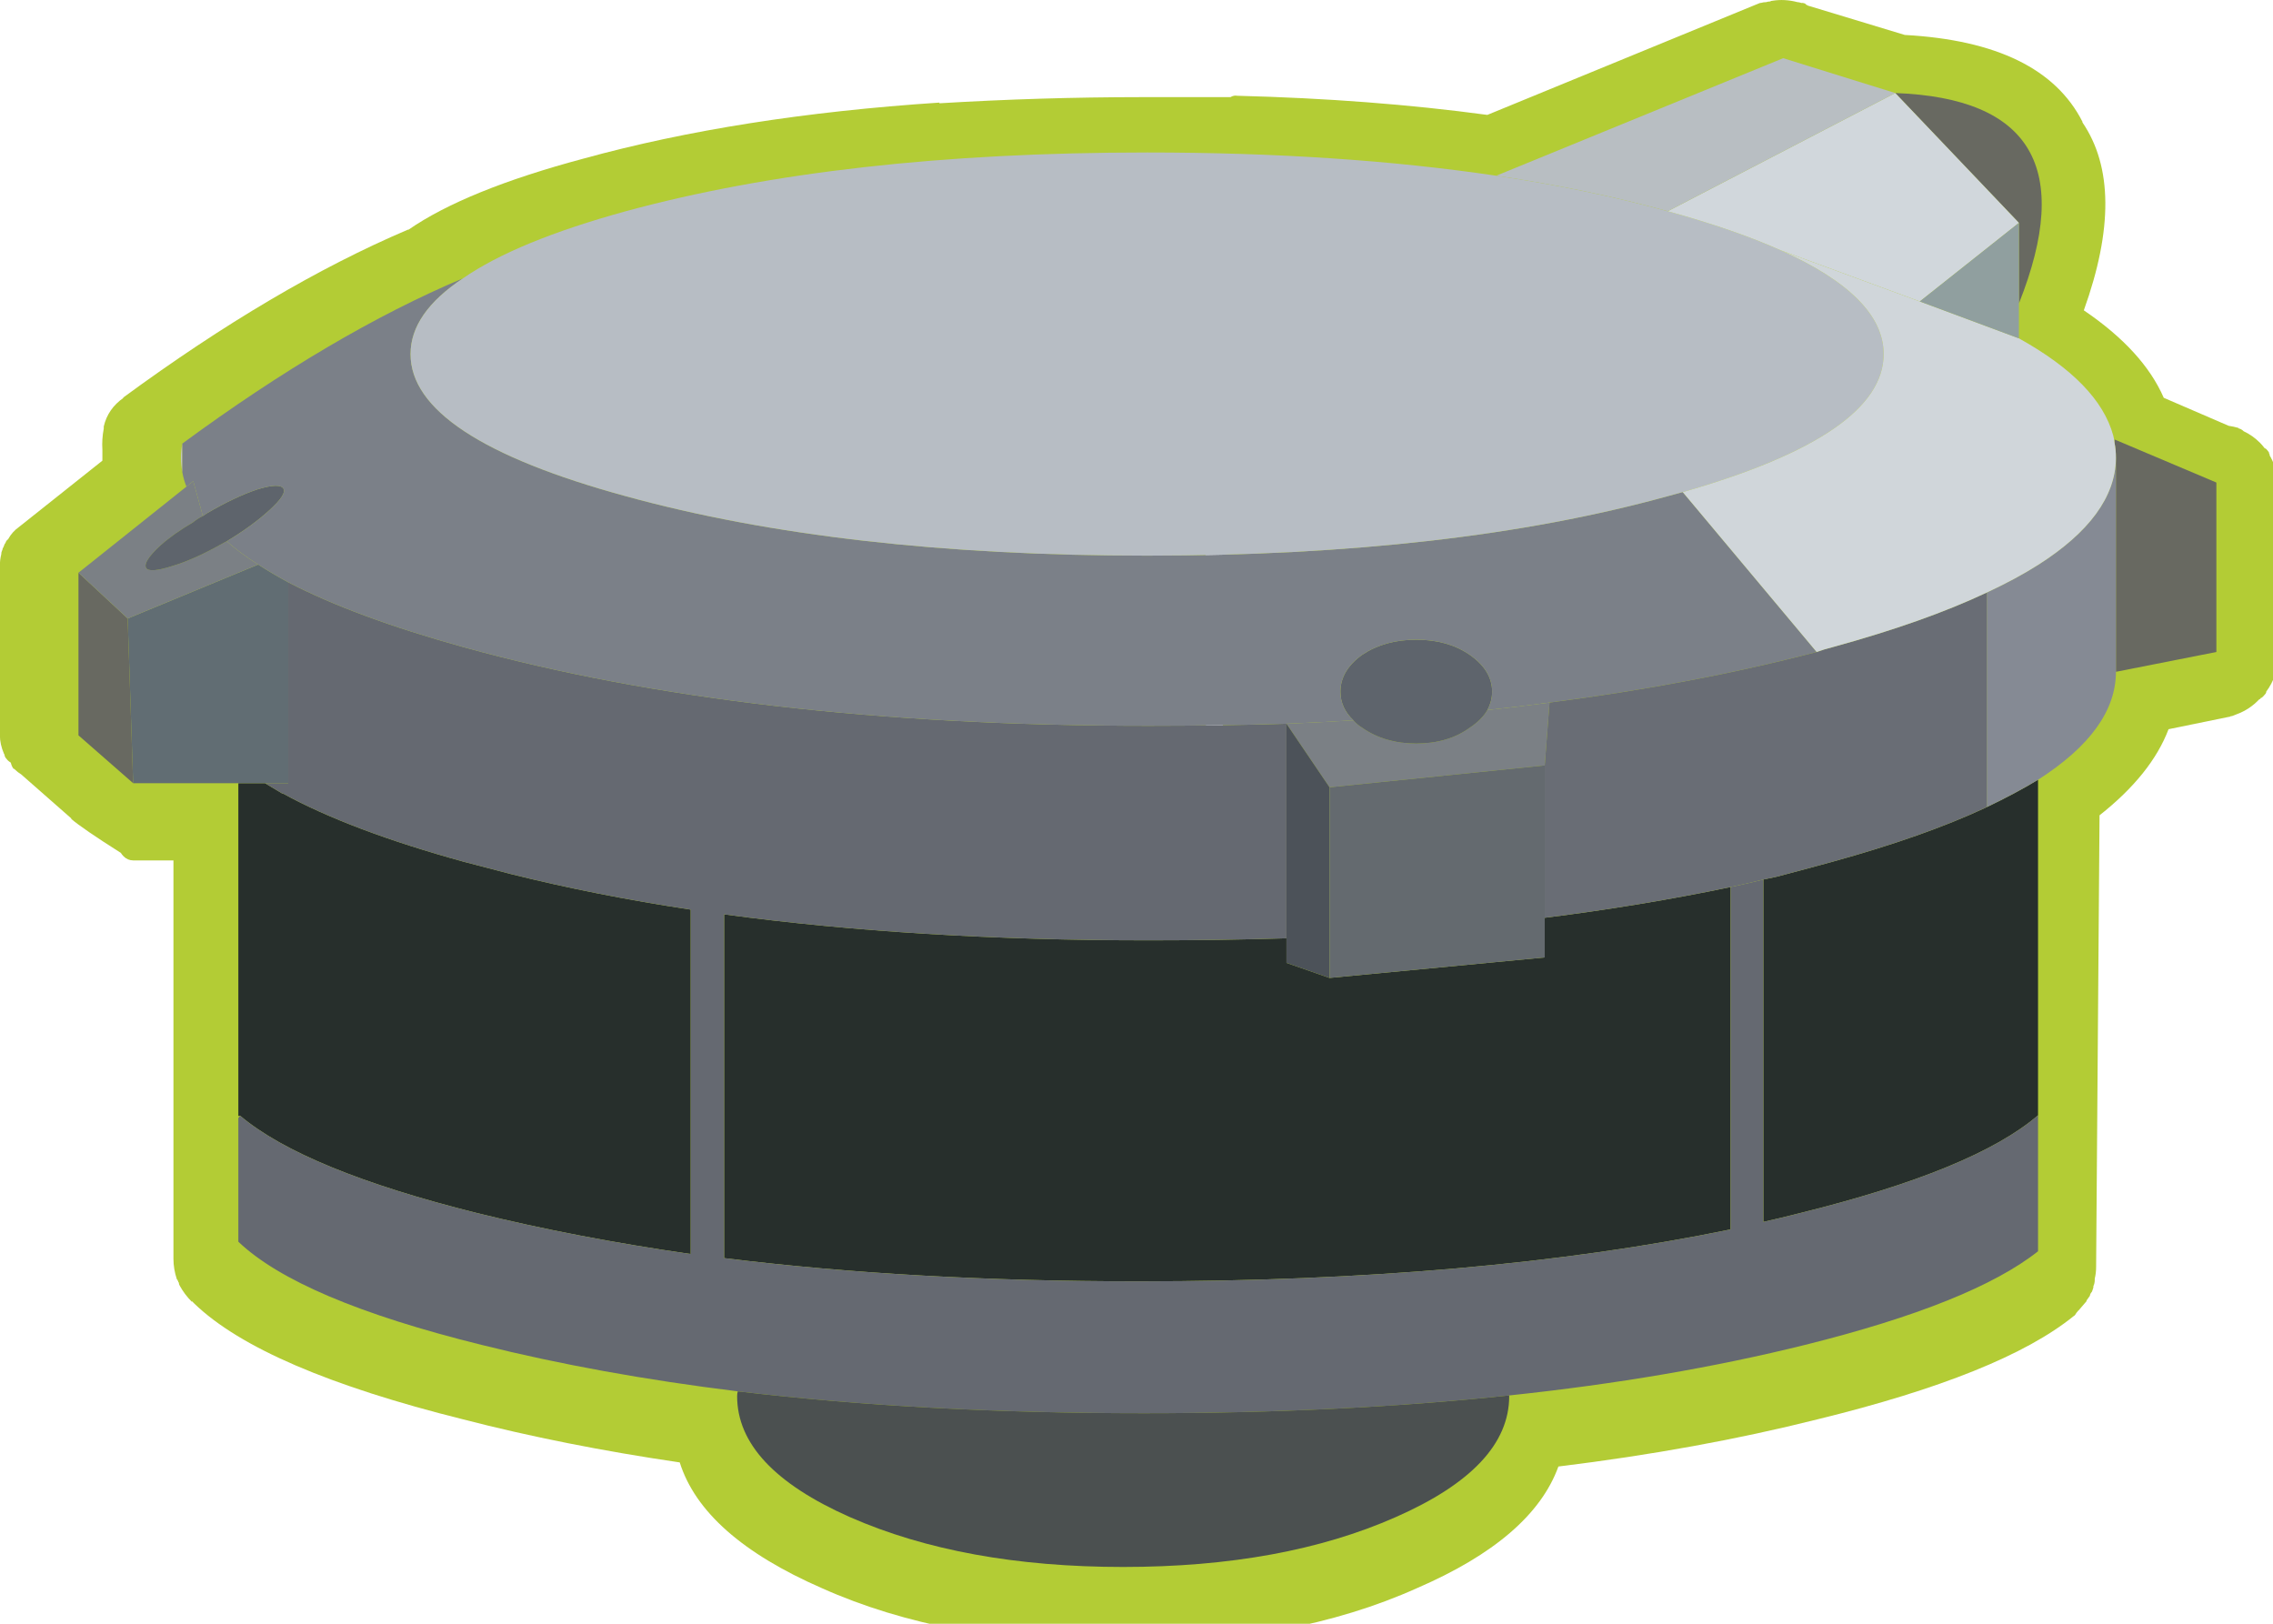
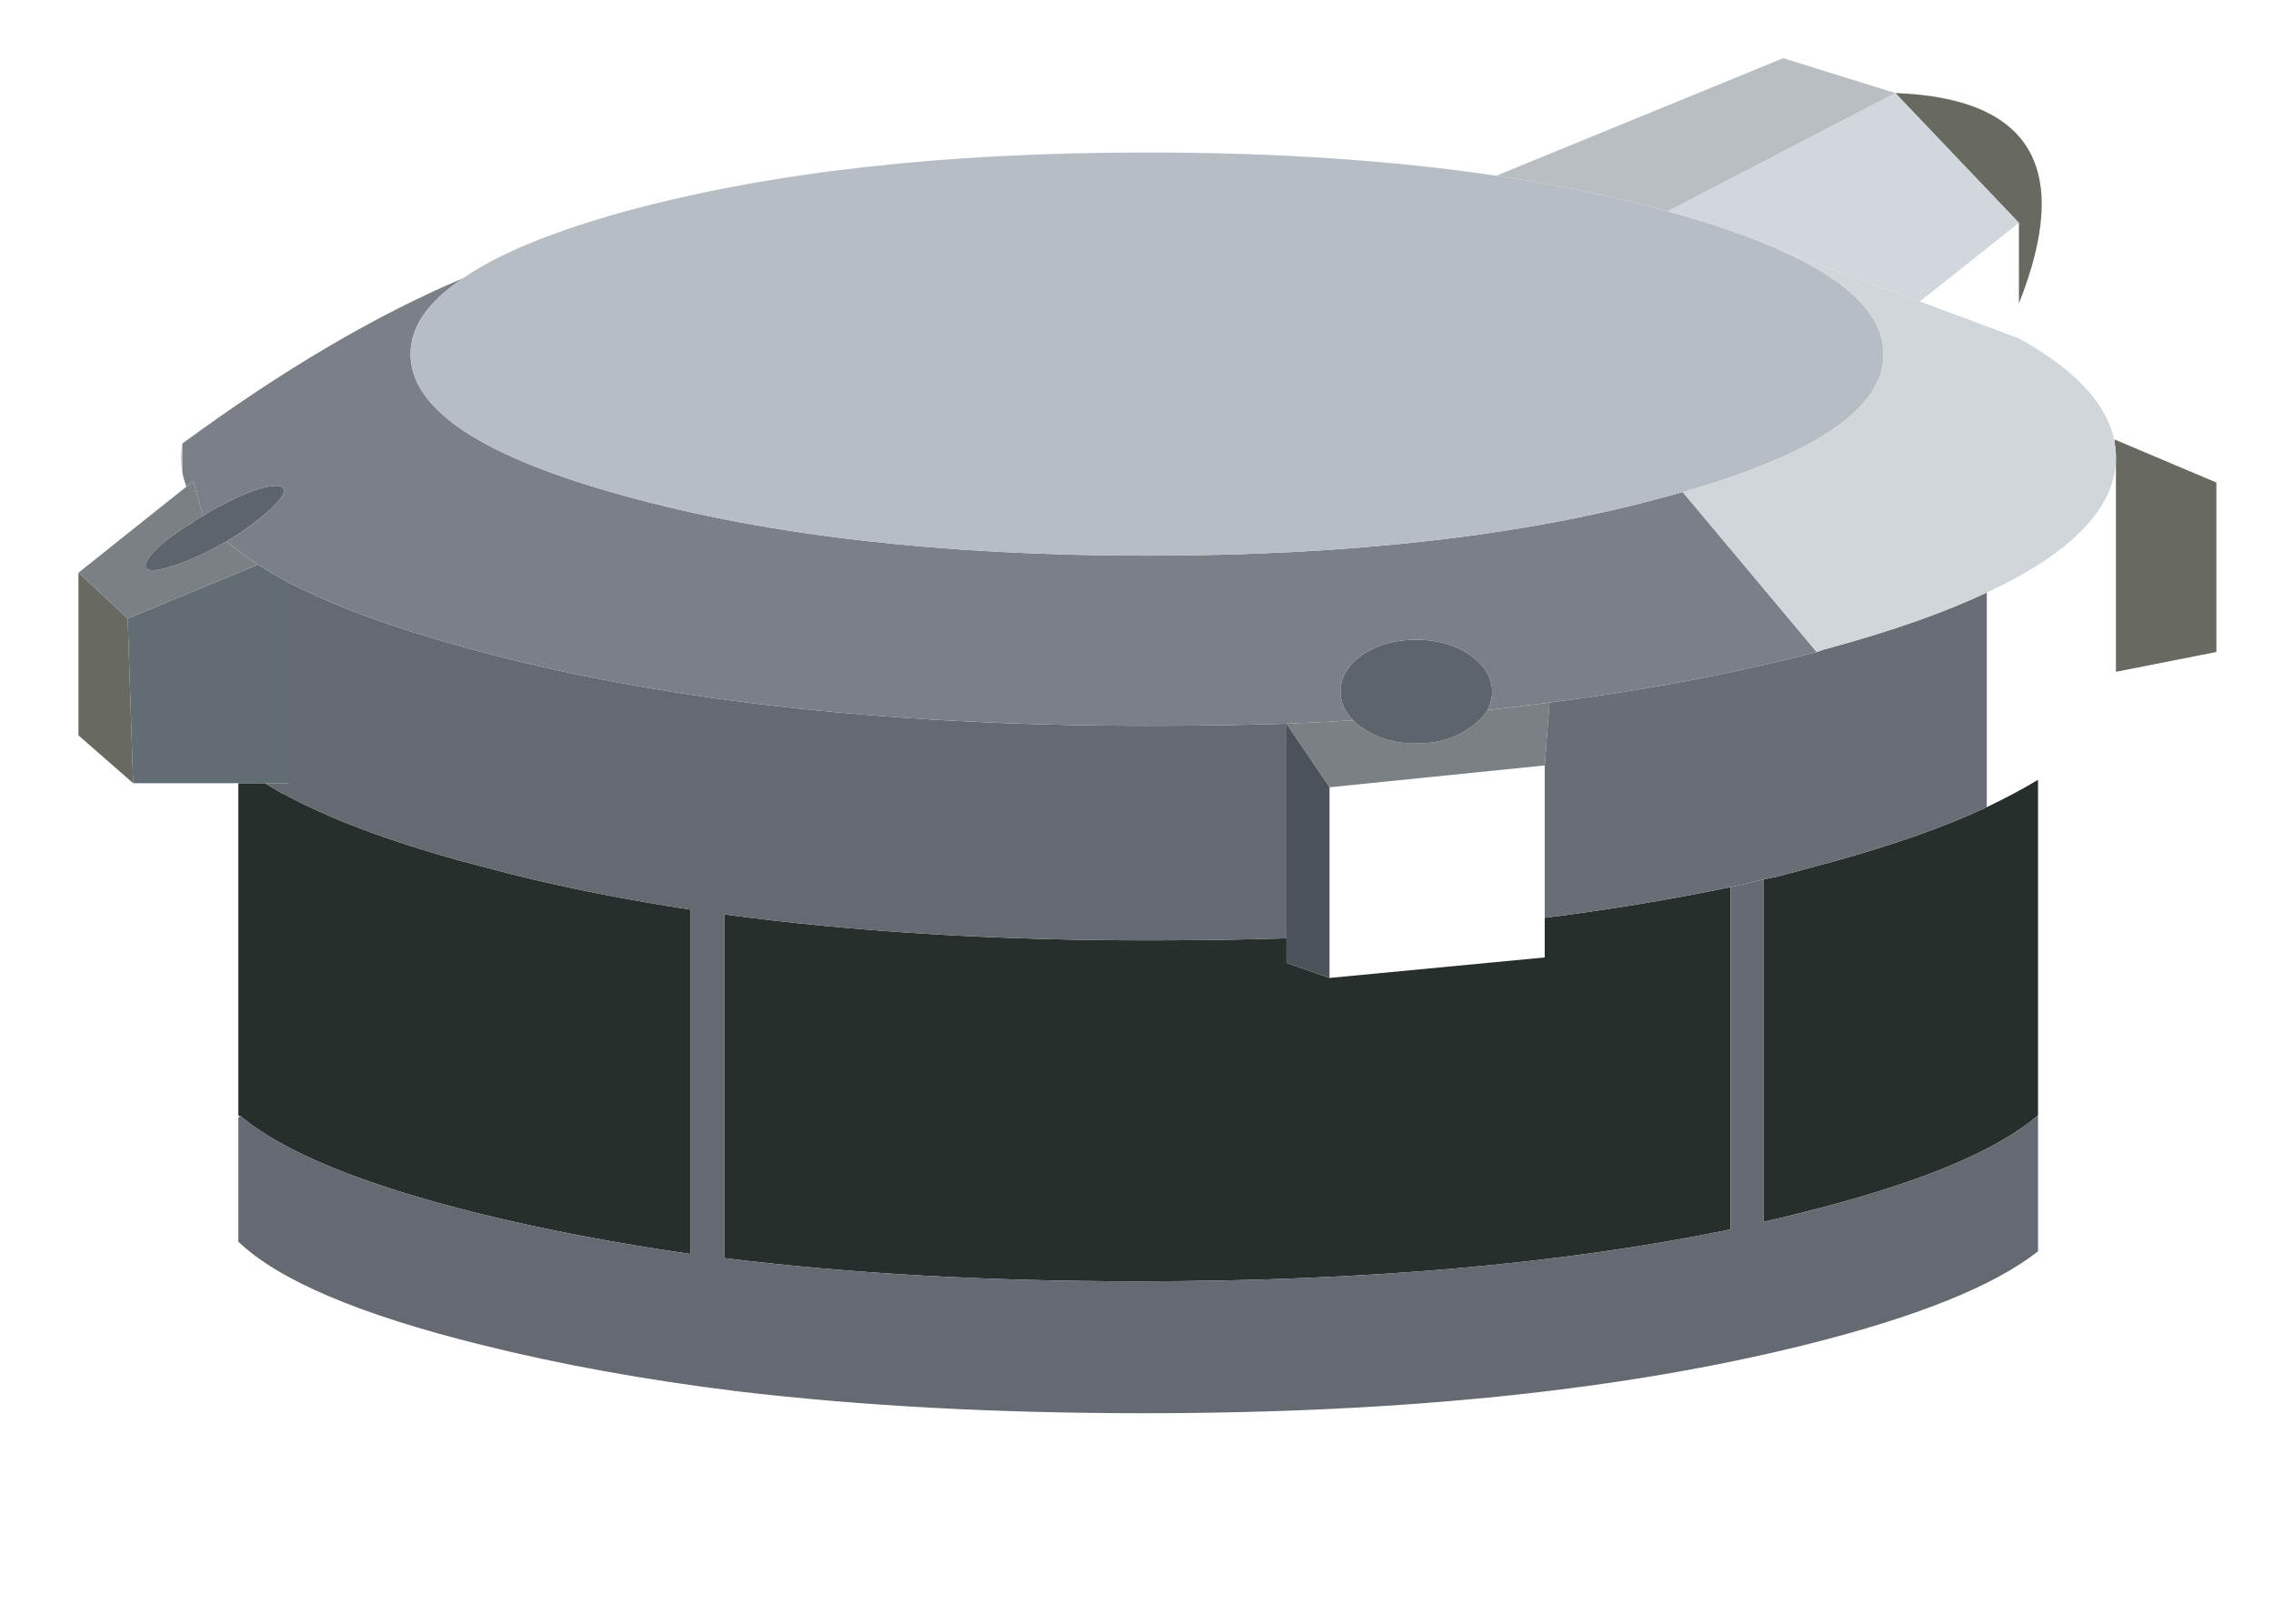
<svg xmlns="http://www.w3.org/2000/svg" xmlns:xlink="http://www.w3.org/1999/xlink" version="1.1" preserveAspectRatio="none" x="0px" y="0px" width="84px" height="60px" viewBox="0 0 84 60">
  <defs>
    <g id="Symbol_4_0_Layer1_0_FILL">
-       <path fill="#B3CC35" stroke="none" d=" M 126.55 -3.85 Q 126.5 -3.9 126.45 -3.9 126.4 -3.95 126.35 -4 126.2 -4.05 126.1 -4.05 L 126.15 -4 Q 126.097 -4.05 126.05 -4.05 125.9 -4.1 125.8 -4.1 124.85 -4.35 123.95 -4.2 123.85 -4.2 123.8 -4.15 123.65 -4.15 123.5 -4.1 123.3 -4.1 123.15 -4.05 123.05 -4.05 122.95 -4 L 103.1 4.15 Q 94.6 3 84.8 2.75 84.55 2.7 84.3 2.85 L 84.25 2.85 Q 81.711 2.85 79.15 2.85 78.8 2.85 78.45 2.85 L 77.75 2.85 Q 70.396 2.854 63 3.3 L 63 3.25 Q 48.316 4.218 36.95 7.35 28.35 9.65 24.15 12.55 L 24.1 12.55 Q 14.35 16.7 3.25 24.85 L 3.3 24.85 Q 2.15 25.65 1.85 26.95 L 1.85 27 Q 1.85 27.05 1.85 27.1 1.7 27.9 1.75 28.65 L 1.75 28.7 Q 1.75 29.05 1.75 29.45 L -4.35 34.3 Q -4.85 34.65 -5.15 35.2 -5.3 35.3 -5.35 35.5 -5.4 35.5 -5.4 35.55 -5.45 35.65 -5.5 35.8 -5.55 35.85 -5.55 35.9 -5.55 35.95 -5.6 36.05 -5.65 36.15 -5.65 36.3 -5.75 36.7 -5.75 37.1 L -5.75 49.55 Q -5.75 50.2 -5.45 50.9 -5.4 50.95 -5.4 51.05 -5.35 51.2 -5.2 51.35 L -5.15 51.4 Q -5.1 51.45 -4.95 51.55 -4.9 51.8 -4.75 52 L -4.7 52 -4.65 52.05 Q -4.45 52.25 -4.2 52.4 L -0.5 55.65 -0.55 55.65 Q 0.318 56.388 3.1 58.15 3.18 58.28 3.3 58.4 3.6 58.7 4 58.7 L 6.95 58.7 6.95 78.55 Q 6.95 78.6 6.95 78.65 L 6.95 87.85 Q 6.95 88.6 7.2 89.35 L 7.25 89.4 Q 7.25 89.45 7.3 89.5 L 7.3 89.55 7.35 89.6 7.35 89.65 Q 7.35 89.7 7.4 89.8 7.75 90.45 8.3 91 L 8.3 90.95 Q 8.4 91.05 8.5 91.15 13.5 95.95 28.15 99.6 35.5 101.5 44 102.75 45.7 108.15 54.4 111.95 63.45 116 76.2 116.05 88.95 116 97.95 111.95 106.4 108.3 108.3 103.05 118.5 101.8 127.25 99.6 140.75 96.3 146 92.05 146.1 92 146.15 91.9 146.2 91.8 146.3 91.7 146.3 91.65 146.35 91.65 146.65 91.3 146.95 90.95 L 146.95 90.9 Q 147.1 90.7 147.2 90.55 L 147.2 90.5 Q 147.25 90.35 147.35 90.25 147.4 90.1 147.45 89.95 L 147.45 89.85 Q 147.55 89.65 147.55 89.4 147.55 89.35 147.55 89.3 147.65 88.9 147.65 88.45 L 147.9 55.4 Q 151.7 52.4 152.95 49.1 L 157.35 48.2 Q 157.45 48.2 157.5 48.15 157.6 48.15 157.7 48.1 157.8 48.05 157.95 48 158.9 47.65 159.6 46.9 L 159.65 46.9 Q 159.65 46.85 159.7 46.85 L 159.7 46.8 159.75 46.8 159.7 46.85 Q 159.9 46.7 160.05 46.5 160.1 46.45 160.1 46.35 160.95 45.2 160.95 43.8 L 160.95 31.3 Q 160.95 30.15 160.4 29.15 160.35 29.1 160.35 29.05 L 160.35 29 Q 160.3 28.95 160.3 28.85 160.2 28.7 160.1 28.6 160.05 28.55 160 28.55 L 159.95 28.5 Q 159.8 28.3 159.65 28.15 159.094 27.594 158.45 27.3 158.35 27.2 158.25 27.15 158.15 27.1 158.1 27.1 L 158.05 27.05 Q 157.7 26.95 157.35 26.9 L 152.6 24.85 Q 151.1 21.4 146.75 18.45 149.95 9.55 146.65 4.7 L 146.65 4.65 Q 143.7 -1.15 133.65 -1.7 L 126.55 -3.85 M 82 41.5 L 82 42 57.3 41.8 82 41.5 M 82.5 15.25 L 83.75 15.25 83.75 56.65 Q 82.091 56.548 80.45 56.45 L 82.5 56.45 82.5 15.25 Z" />
-     </g>
+       </g>
    <g id="Symbol_4_0_Layer0_0_FILL">
      <path fill="#272F2C" stroke="none" d=" M 31.65 59.7 Q 29.9 59.25 28.2 58.8 19.891 56.511 14.95 53.8 14.924 53.813 14.9 53.8 14.25 53.4 13.65 53.05 L 11.7 53.05 11.7 77.4 11.85 77.4 Q 16.55 81.35 29.15 84.5 36.45 86.3 44.8 87.5 L 44.8 62.3 Q 37.85 61.25 31.65 59.7 M 139.65 54.8 Q 139.6 54.8 139.55 54.85 135.05 56.95 128.35 58.8 126.35 59.35 124.25 59.9 123.75 60 123.3 60.1 L 123.3 85.15 Q 124.65 84.85 126 84.5 138.75 81.35 143.4 77.35 L 143.4 52.8 Q 141.75 53.8 139.65 54.8 M 120.9 60.65 Q 114.45 62 107.3 62.9 L 107.3 65.8 91.55 67.3 88.4 66.2 88.4 64.4 Q 83.5 64.55 78.3 64.55 61.35 64.55 47.25 62.65 L 47.25 87.8 Q 61 89.5 77.6 89.5 102.45 89.5 120.9 85.7 L 120.9 60.65 Z" />
      <path fill="#616D73" stroke="none" d=" M 15.35 38.35 Q 14.15 37.7 13.15 37.05 L 3.6 41 4 53.05 11.7 53.05 13.65 53.05 15.35 53.05 15.35 38.35 Z" />
      <path fill="#686961" stroke="none" d=" M 3.6 41 L 0 37.65 0 49.55 4 53.05 3.6 41 M 149 27.9 L 149 28.15 Q 149.1 28.665 149.1 29.2 L 149.1 29.35 149.1 44.9 156.45 43.45 156.45 31.05 149 27.9 M 142 12.05 L 142 17.95 Q 147.9 3.1 132.95 2.55 L 142 12.05 Z" />
      <path fill="#C6C8C7" stroke="none" d=" M 7.5 29.2 Q 7.5 29.75 7.6 30.3 L 7.6 28.2 Q 7.5 28.7 7.5 29.2 Z" />
      <path fill="#7B8085" stroke="none" d=" M 10.85 35.35 Q 10.75 35.4 10.65 35.45 8.55 36.65 6.9 37.15 5.2 37.7 4.95 37.3 4.7 36.85 6 35.65 6.95 34.8 8.4 33.95 8.7 33.7 9.1 33.5 L 8.4 30.95 7.9 31.35 0 37.65 3.6 41 13.15 37.05 Q 11.8 36.2 10.85 35.35 M 93.3 48.45 Q 90.85 48.6 88.4 48.7 L 91.55 53.35 107.3 51.75 107.65 47.15 Q 105.4 47.45 103.1 47.7 102.7 48.4 101.8 49 100.2 50.15 97.9 50.15 95.6 50.15 93.95 49 93.55 48.75 93.3 48.45 Z" />
      <path fill="#5E646C" stroke="none" d=" M 10.85 35.35 Q 12.75 34.2 14 33.05 15.25 31.9 15 31.5 14.75 31.05 13.1 31.55 11.45 32.1 9.4 33.3 9.25 33.4 9.1 33.5 8.7 33.7 8.4 33.95 6.95 34.8 6 35.65 4.7 36.85 4.95 37.3 5.2 37.7 6.9 37.15 8.55 36.65 10.65 35.45 10.75 35.4 10.85 35.35 M 92.35 46.35 Q 92.35 47.55 93.3 48.45 93.55 48.75 93.95 49 95.6 50.15 97.9 50.15 100.2 50.15 101.8 49 102.7 48.4 103.1 47.7 103.45 47.05 103.45 46.35 103.45 44.8 101.8 43.65 100.2 42.55 97.9 42.55 95.6 42.55 93.95 43.65 92.35 44.8 92.35 46.35 Z" />
      <path fill="#656971" stroke="none" d=" M 120.9 60.65 L 120.9 85.7 Q 102.45 89.5 77.6 89.5 61 89.5 47.25 87.8 L 47.25 62.65 Q 61.35 64.55 78.3 64.55 83.5 64.55 88.4 64.4 L 88.4 48.7 Q 83.5 48.85 78.3 48.85 48.95 48.85 28.2 43.1 20.25 40.9 15.35 38.35 L 15.35 53.05 13.65 53.05 Q 14.25 53.4 14.9 53.8 14.924 53.813 14.95 53.8 19.891 56.511 28.2 58.8 29.9 59.25 31.65 59.7 37.85 61.25 44.8 62.3 L 44.8 87.5 Q 36.45 86.3 29.15 84.5 16.55 81.35 11.85 77.4 11.75 77.45 11.7 77.55 L 11.7 86.6 Q 16.15 90.85 29.5 94.15 38.1 96.3 48.25 97.55 61.75 99.15 77.95 99.15 92.4 99.15 104.7 97.85 116.5 96.6 126.35 94.15 138.6 91.1 143.4 87.3 L 143.4 77.35 Q 138.75 81.35 126 84.5 124.65 84.85 123.3 85.15 L 123.3 60.1 Q 122.1 60.4 120.9 60.65 Z" />
-       <path fill="#4B5050" stroke="none" d=" M 104.7 97.9 L 104.7 97.85 Q 92.4 99.15 77.95 99.15 61.75 99.15 48.25 97.55 48.2 97.7 48.2 97.9 48.2 103.1 56.45 106.75 64.75 110.4 76.45 110.4 88.15 110.4 96.4 106.75 104.7 103.1 104.7 97.9 Z" />
      <path fill="#4C5259" stroke="none" d=" M 88.4 64.4 L 88.4 66.2 91.55 67.3 91.55 53.35 88.4 48.7 88.4 64.4 Z" />
-       <path fill="#646A6F" stroke="none" d=" M 107.3 62.9 L 107.3 51.75 91.55 53.35 91.55 67.3 107.3 65.8 107.3 62.9 Z" />
      <path fill="#7B8088" stroke="none" d=" M 88.4 48.7 Q 90.85 48.6 93.3 48.45 92.35 47.55 92.35 46.35 92.35 44.8 93.95 43.65 95.6 42.55 97.9 42.55 100.2 42.55 101.8 43.65 103.45 44.8 103.45 46.35 103.45 47.05 103.1 47.7 105.4 47.45 107.65 47.15 118.2 45.8 127.2 43.45 L 117.4 31.75 Q 116.85 31.9 116.3 32.05 100.55 36.4 78.2 36.4 55.85 36.4 40.05 32.05 24.3 27.75 24.3 21.65 24.3 18.65 28.15 16.1 18.55 20.15 7.6 28.2 L 7.6 30.3 Q 7.697 30.834 7.9 31.35 L 8.4 30.95 9.1 33.5 Q 9.25 33.4 9.4 33.3 11.45 32.1 13.1 31.55 14.75 31.05 15 31.5 15.25 31.9 14 33.05 12.75 34.2 10.85 35.35 11.8 36.2 13.15 37.05 14.15 37.7 15.35 38.35 20.25 40.9 28.2 43.1 48.95 48.85 78.3 48.85 83.5 48.85 88.4 48.7 Z" />
-       <path fill="#858A94" stroke="none" d=" M 149.1 29.35 Q 149 33.5 143.45 37.05 141.8 38.1 139.65 39.1 L 139.65 54.8 Q 141.75 53.8 143.4 52.8 149.1 49.15 149.1 44.9 L 149.1 29.35 Z" />
      <path fill="#696D75" stroke="none" d=" M 139.65 39.1 Q 135.1 41.25 128.35 43.1 127.75 43.25 127.2 43.45 118.2 45.8 107.65 47.15 L 107.3 51.75 107.3 62.9 Q 114.45 62 120.9 60.65 122.1 60.4 123.3 60.1 123.75 60 124.25 59.9 126.35 59.35 128.35 58.8 135.05 56.95 139.55 54.85 139.6 54.8 139.65 54.8 L 139.65 39.1 Z" />
      <path fill="#B7BDC4" stroke="none" d=" M 132.1 21.65 Q 132.1 17.45 124.55 14.05 121.2 12.55 116.3 11.2 110.5 9.6 103.75 8.6 92.3 6.9 78.2 6.9 55.85 6.9 40.05 11.2 32.05 13.4 28.15 16.1 24.3 18.65 24.3 21.65 24.3 27.75 40.05 32.05 55.85 36.4 78.2 36.4 100.55 36.4 116.3 32.05 116.85 31.9 117.4 31.75 132.1 27.55 132.1 21.65 Z" />
      <path fill="#D1D7DC" stroke="none" d=" M 124.55 14.05 L 134.75 17.8 142 12.05 132.95 2.55 116.3 11.2 Q 121.2 12.55 124.55 14.05 Z" />
      <path fill="#D0D6DA" stroke="none" d=" M 134.75 17.8 L 124.55 14.05 Q 132.1 17.45 132.1 21.65 132.1 27.55 117.4 31.75 L 127.2 43.45 Q 127.75 43.25 128.35 43.1 135.1 41.25 139.65 39.1 141.8 38.1 143.45 37.05 149 33.5 149.1 29.35 L 149.1 29.2 Q 149.1 28.665 149 28.15 148.974 27.878 148.9 27.6 147.85 23.75 142 20.5 L 134.75 17.8 Z" />
      <path fill="#B8BEC2" stroke="none" d=" M 132.95 2.55 L 124.75 0 103.75 8.6 Q 110.5 9.6 116.3 11.2 L 132.95 2.55 Z" />
-       <path fill="#909F9F" stroke="none" d=" M 142 17.95 L 142 12.05 134.75 17.8 142 20.5 142 17.95 Z" />
    </g>
  </defs>
  <g transform="matrix( 0.505, 0, 0, 0.505, 2.9,2.15) ">
    <g transform="matrix( 1, 0, 0, 1, 0,0) ">
      <use xlink:href="#Symbol_4_0_Layer1_0_FILL" />
    </g>
    <g transform="matrix( 1, 0, 0, 1, 0,0) ">
      <use xlink:href="#Symbol_4_0_Layer0_0_FILL" />
    </g>
  </g>
</svg>